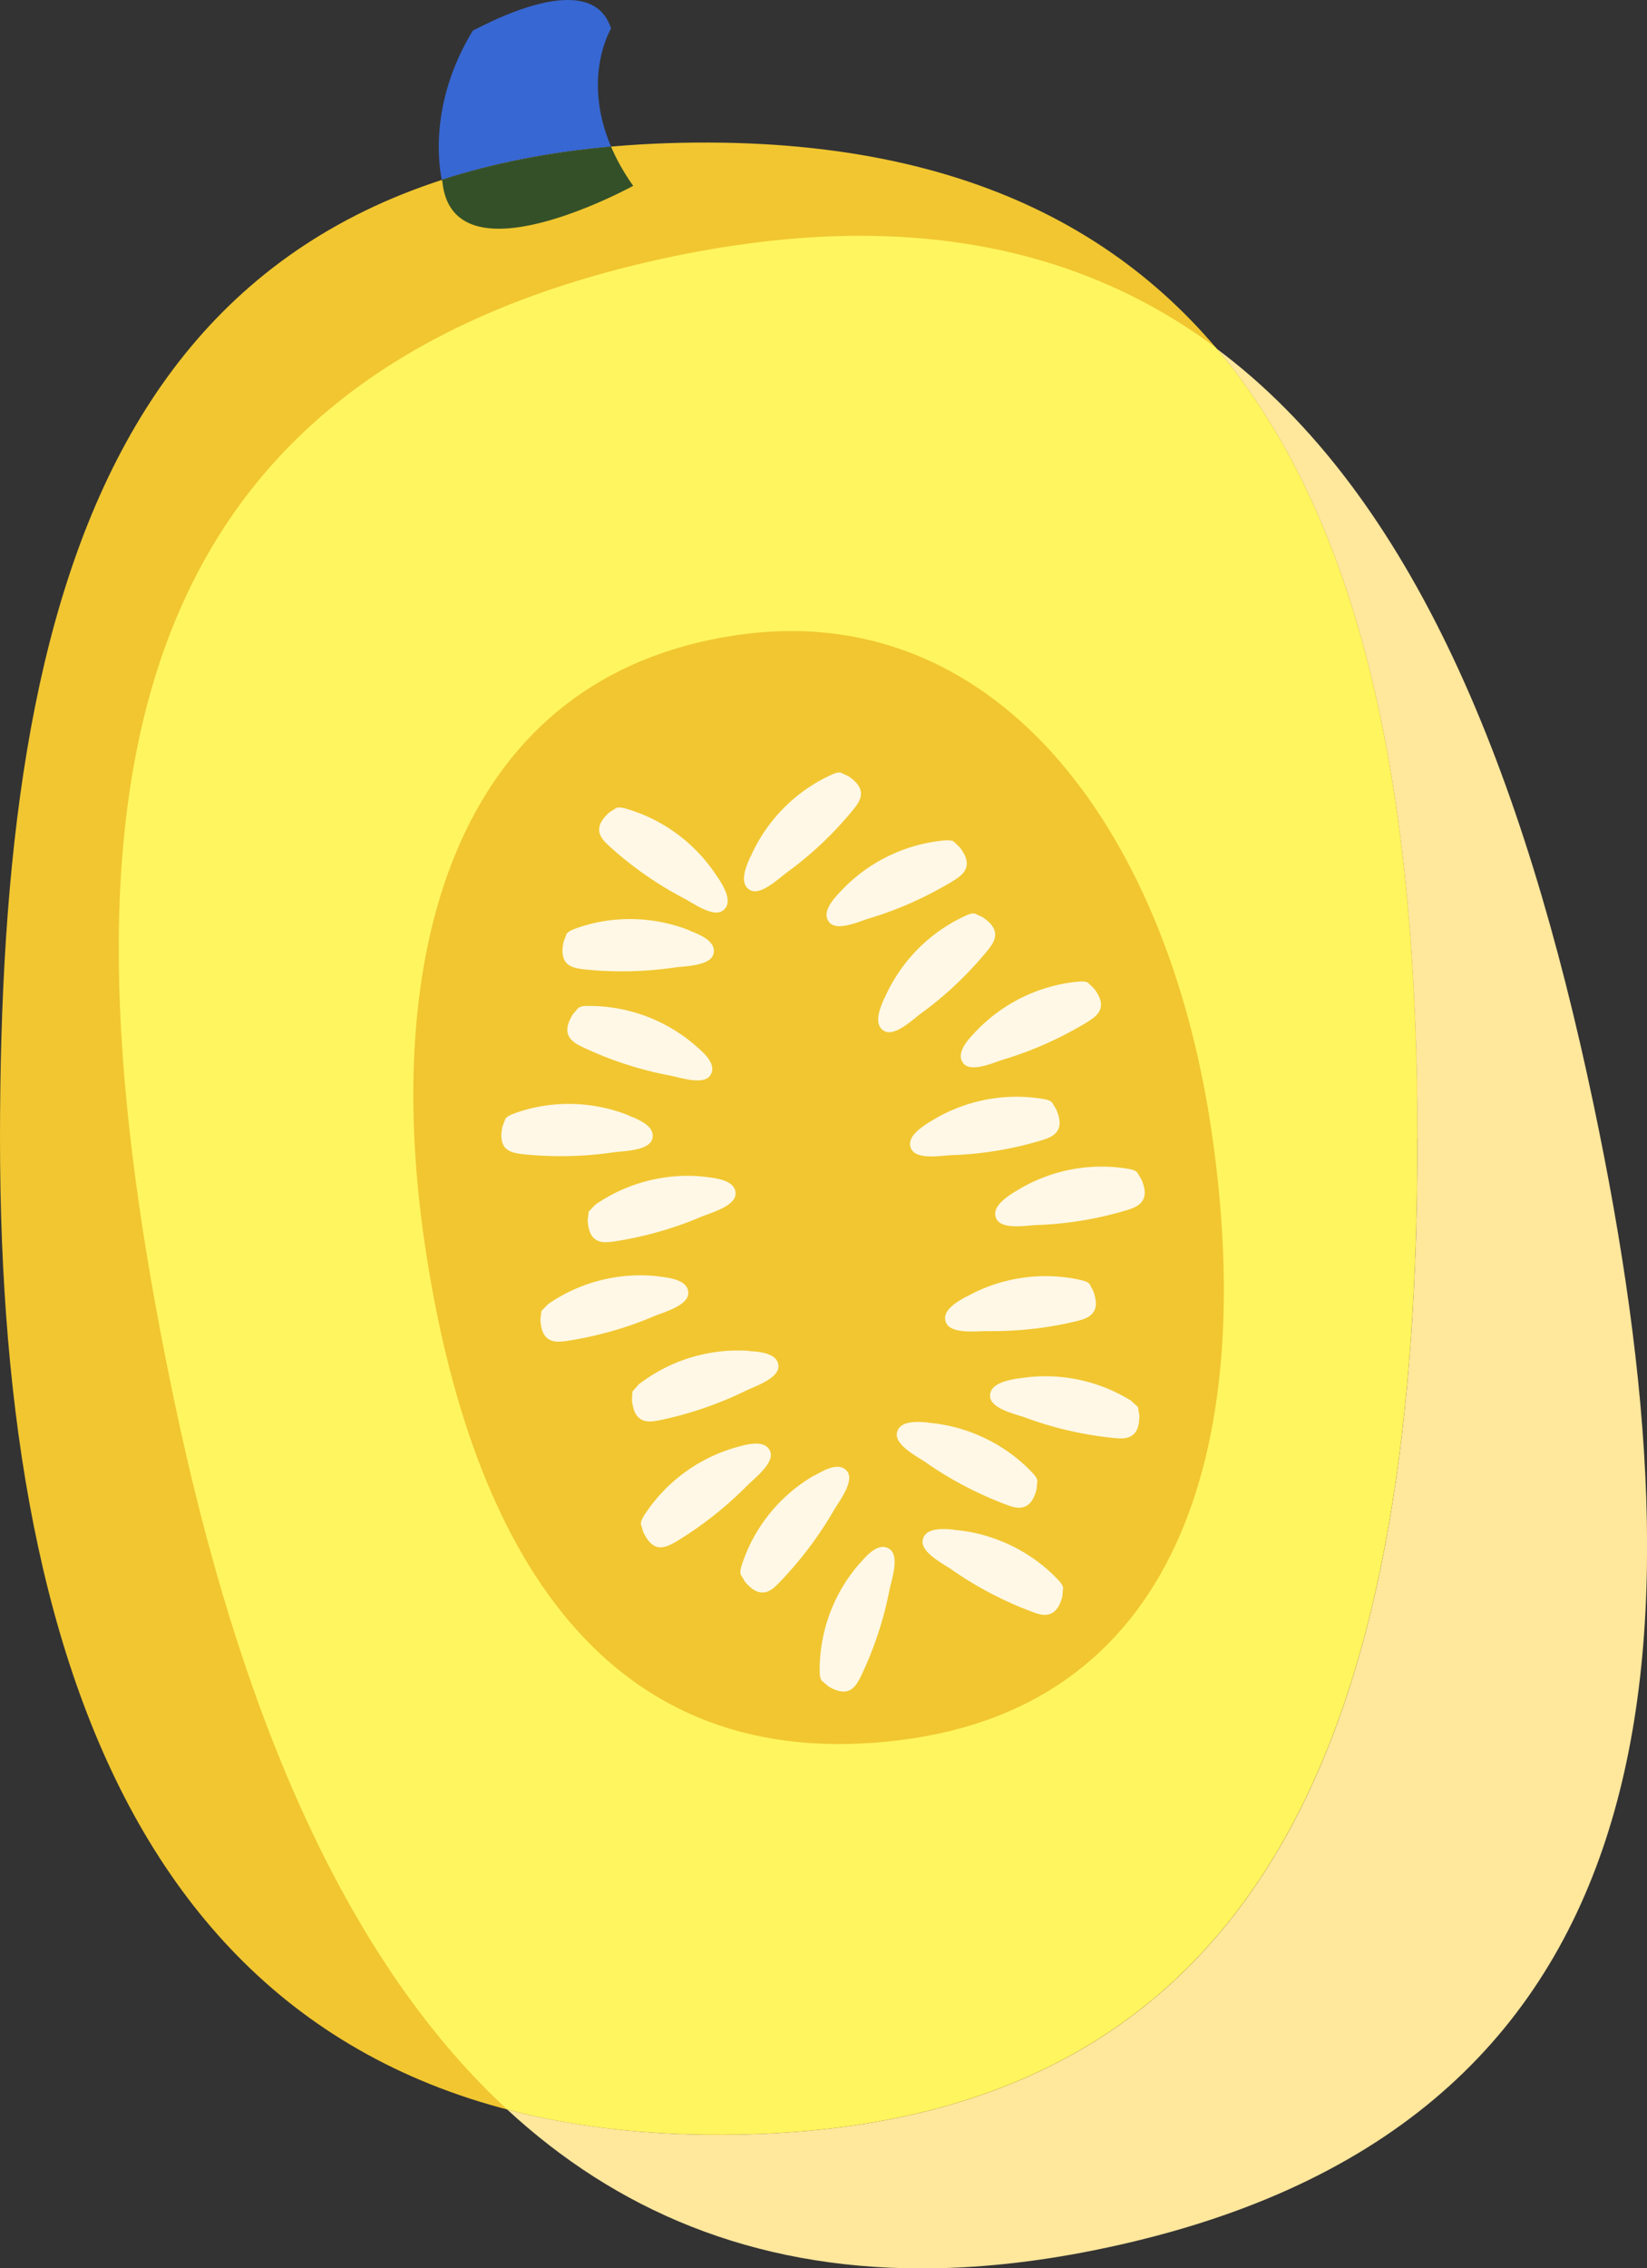
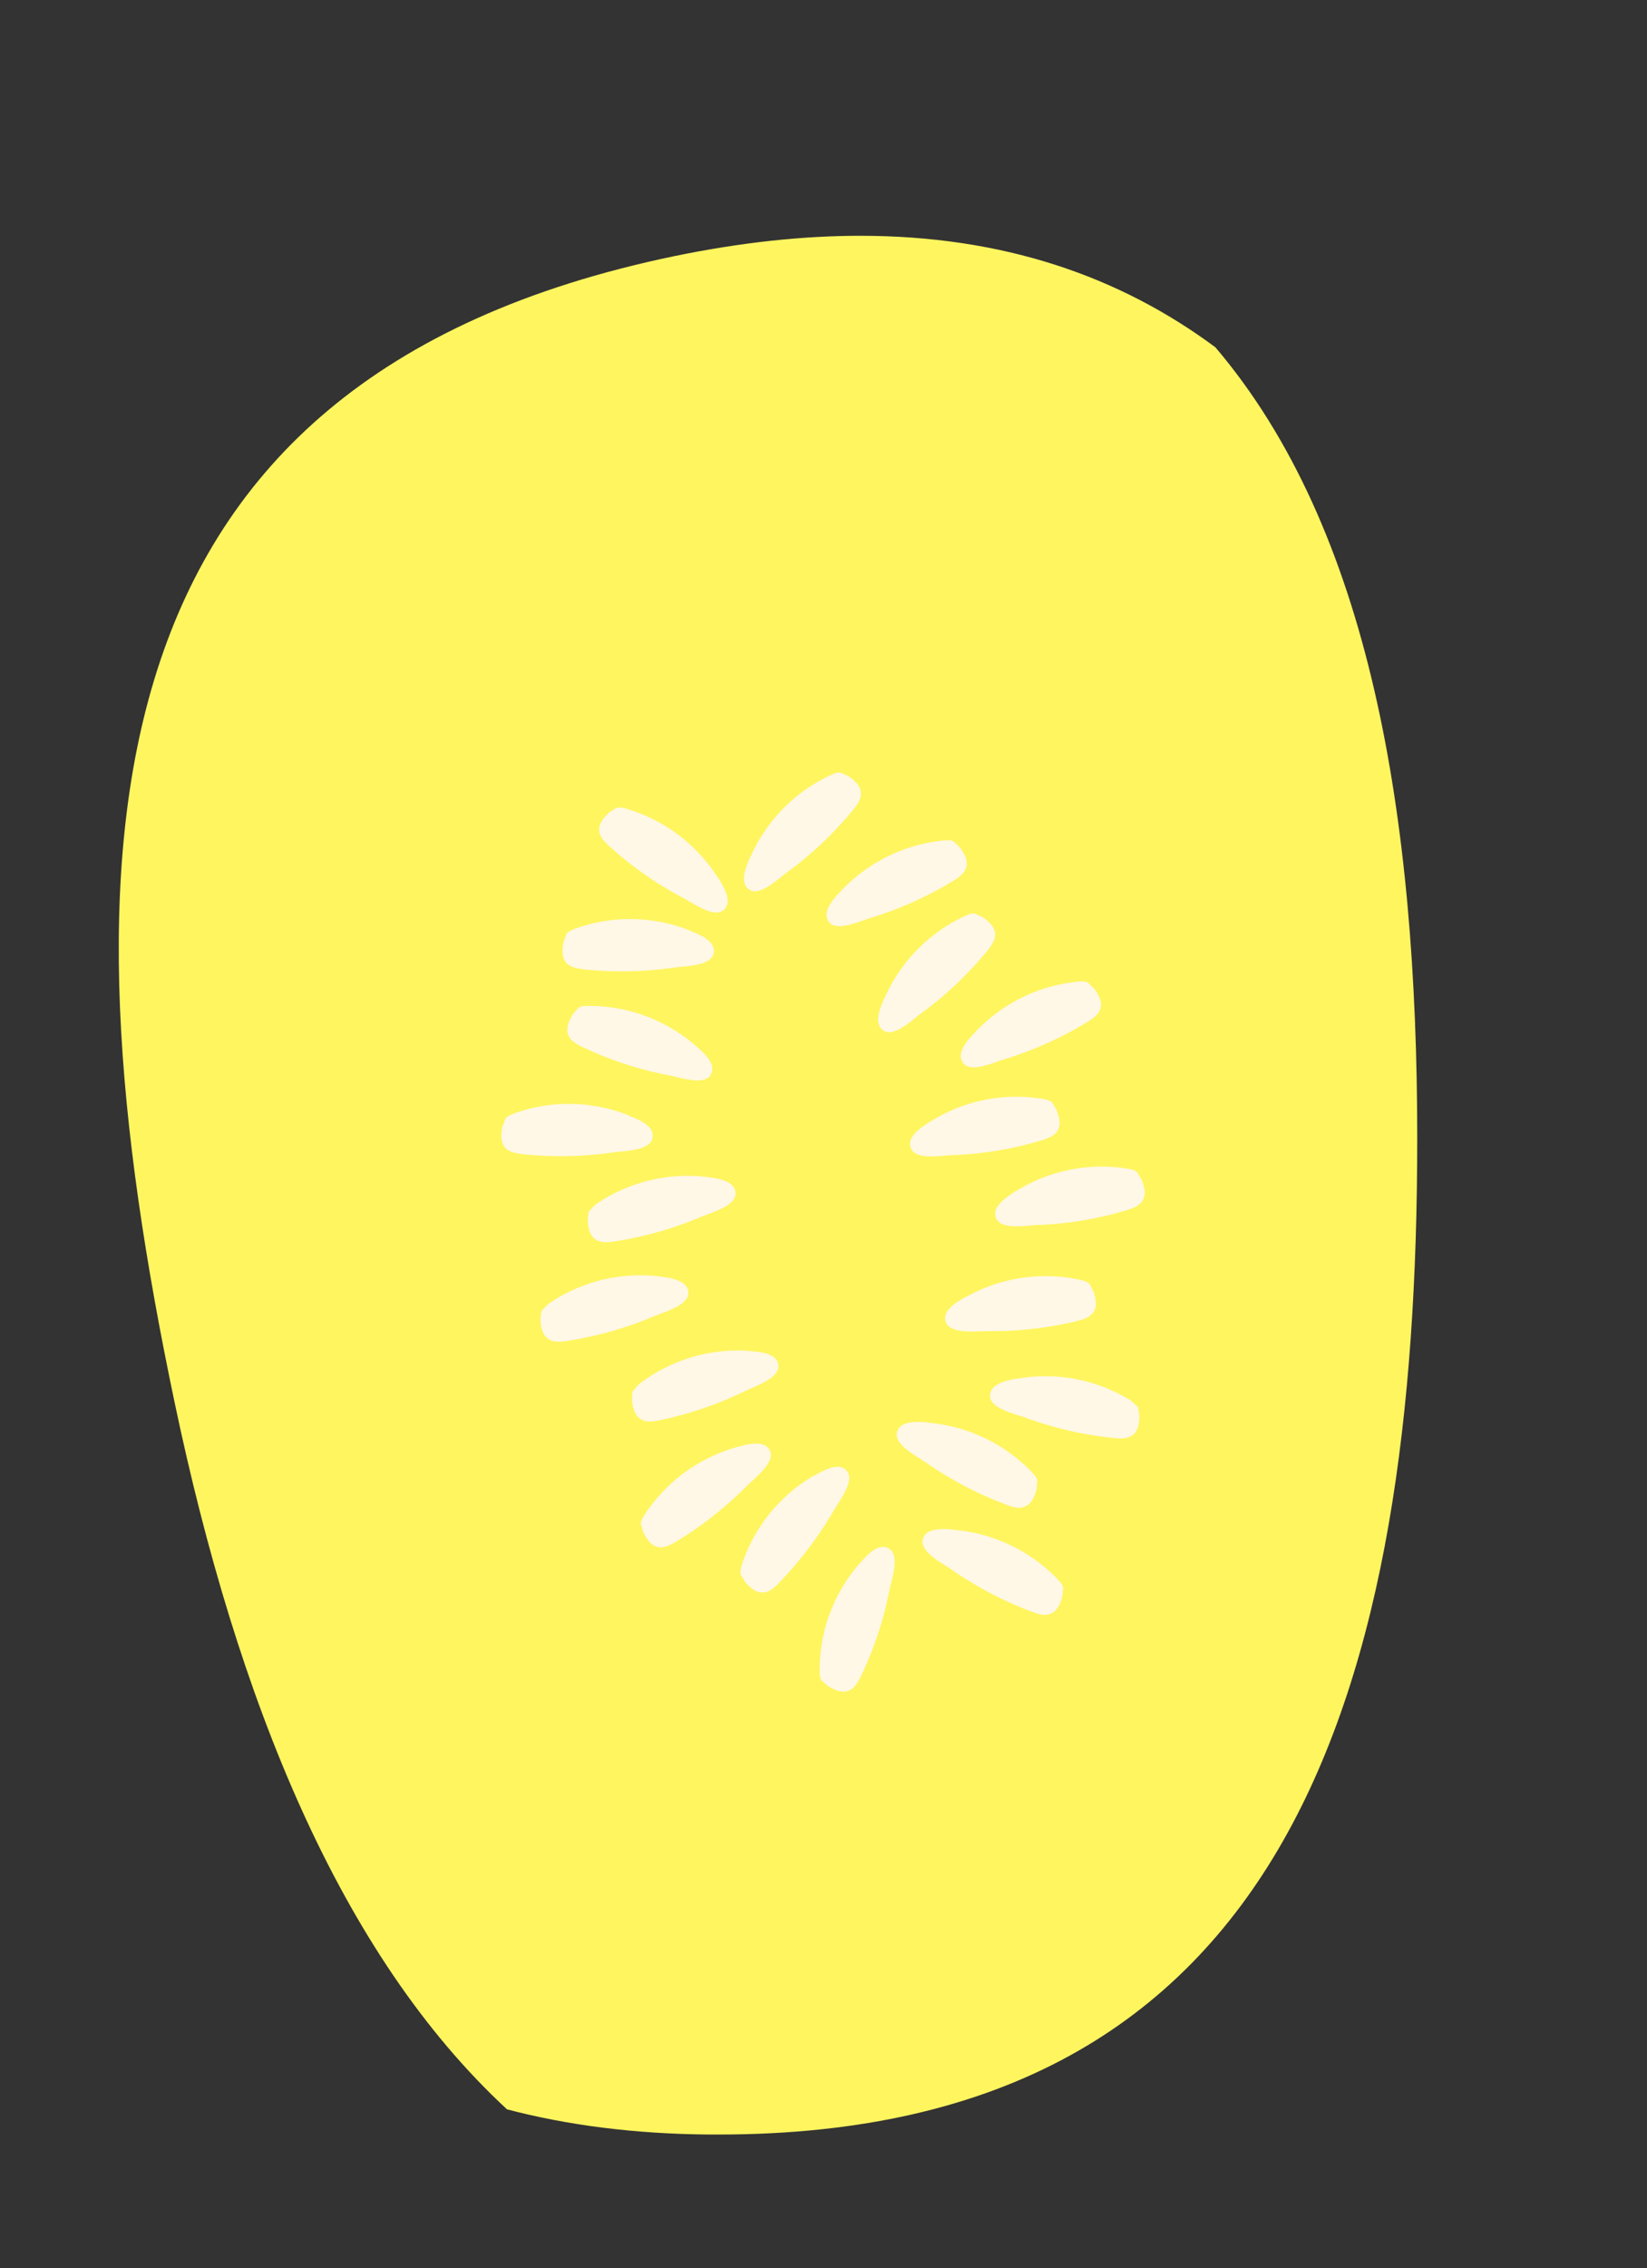
<svg xmlns="http://www.w3.org/2000/svg" id="Layer_2" width="81.86" height="112.64">
  <rect width="100%" height="100%" fill="#333333" stroke="none" />
  <defs>
    <style>.cls-1{fill:#fff8e6}.cls-2{fill:#f1c630}</style>
  </defs>
  <g id="Layer_1-2" data-name="Layer_1">
-     <path d="M70.45 56.55c0 27.32-6.34 49.74-35.23 49.47C8.01 105.76 0 83.87 0 56.55S5.62 6.99 35.23 7.08c28.41.09 35.23 22.15 35.23 49.47" class="cls-2" />
-     <path d="M60.42 17.26c7.68 9.03 10.03 23.25 10.03 39.29 0 27.16-6.26 49.47-34.71 49.47h-.51c-3.68-.03-7.01-.47-10.02-1.25 5.4 4.99 12.15 7.89 20.6 7.89 2.68 0 5.53-.29 8.56-.9 28.97-5.82 30.59-29.59 24.83-56.93-3.43-16.3-8.89-30.22-18.78-37.55" style="fill:#ffe79c" />
    <path d="M42.76 11.71c-2.86 0-5.94.33-9.24 1.01C3.87 18.87 2.93 42.32 8.68 69.66c3.1 14.74 8.2 27.41 16.52 35.1 3.01.79 6.34 1.22 10.02 1.25h.51c28.45 0 34.71-22.31 34.71-49.47 0-16.03-2.35-30.26-10.03-39.29-4.77-3.54-10.57-5.54-17.66-5.54" style="fill:#fff55f" />
-     <path d="M60.2 56.07c2.26 15.15-1.28 28.57-15.44 30.35-14.65 1.84-21.37-9.37-23.63-24.52s1.83-28.33 15.44-30.35c12.75-1.9 21.37 9.37 23.63 24.52" class="cls-2" />
    <path d="M43.97 49.56a8.04 8.04 0 0 1 4.02-4.08c.15-.07.3-.13.46-.11l.39.18c.29.2.59.46.62.81.03.32-.18.6-.38.85-.96 1.17-2.07 2.23-3.3 3.12-.4.29-1.31 1.18-1.84.87-.56-.33-.18-1.18.02-1.64ZM48.45 51.28a8.08 8.08 0 0 1 5.15-2.53c.16-.01.33-.02.47.05l.31.3c.21.28.41.63.32.97-.08.31-.37.51-.64.68-1.3.79-2.69 1.42-4.15 1.86-.48.14-1.62.68-2.02.21-.42-.5.22-1.18.56-1.54M37.3 42.56a8.04 8.04 0 0 1 4.02-4.08c.15-.07.3-.13.46-.11l.39.18c.29.2.59.46.62.81.03.32-.18.6-.38.85-.96 1.17-2.07 2.23-3.3 3.12-.4.29-1.31 1.18-1.84.87-.56-.33-.18-1.18.02-1.64ZM41.78 44.27a8.08 8.08 0 0 1 5.15-2.53c.16-.01.33-.02.47.05l.31.3c.21.28.41.63.32.97-.08.31-.37.51-.64.68-1.3.79-2.69 1.42-4.15 1.86-.48.14-1.62.68-2.02.21-.42-.5.22-1.18.56-1.54M46.23 55.71a8.04 8.04 0 0 1 5.62-1.13c.16.03.32.06.44.17l.22.37c.13.33.24.71.06 1.02-.16.28-.49.4-.79.49-1.45.44-2.96.69-4.48.74-.5.02-1.74.25-2.01-.31-.28-.59.52-1.08.93-1.35ZM50.46 59.18a8.04 8.04 0 0 1 5.62-1.13c.16.03.32.06.44.17l.22.37c.13.33.24.71.06 1.02-.16.28-.49.4-.79.49-1.45.44-2.96.69-4.48.74-.5.02-1.74.25-2.01-.31-.28-.59.52-1.08.93-1.35ZM48.04 64.4c1.7-.96 3.77-1.26 5.67-.83.16.04.32.08.44.19l.2.38c.11.34.2.73 0 1.02-.17.27-.51.37-.82.45-1.48.36-3 .52-4.52.5-.5 0-1.75.15-1.99-.42-.25-.6.57-1.05 1-1.29ZM50.58 68.47a8.07 8.07 0 0 1 5.63 1.09l.35.32.07.42c0 .35-.05.75-.33.97-.25.2-.6.18-.92.15-1.51-.15-3-.49-4.43-1.02-.47-.17-1.71-.43-1.74-1.05-.03-.65.89-.8 1.37-.89ZM46.14 70.66c1.95.16 3.83 1.06 5.17 2.48.11.12.22.24.25.4l-.04.43c-.09.34-.24.71-.57.85-.29.13-.63.03-.93-.09-1.42-.53-2.78-1.24-4.02-2.11-.41-.28-1.54-.85-1.42-1.46.13-.64 1.06-.55 1.56-.51ZM47.42 75.98c1.95.16 3.83 1.06 5.17 2.48.11.12.22.24.25.4l-.04.43c-.09.34-.24.71-.57.85-.29.13-.63.03-.93-.09-1.42-.53-2.78-1.24-4.02-2.11-.41-.28-1.54-.85-1.42-1.46.13-.64 1.06-.55 1.56-.51ZM34.58 51.94a8.06 8.06 0 0 0-5.38-1.98c-.16 0-.33.01-.46.1l-.28.33c-.18.31-.34.67-.22 1 .11.3.42.47.71.61 1.37.65 2.83 1.13 4.32 1.41.49.09 1.69.51 2.03 0 .37-.54-.35-1.15-.72-1.47M31.26 55.4c-1.81-.73-3.9-.77-5.73-.09-.15.06-.31.12-.41.25l-.15.4c-.07.35-.1.74.12 1.02.2.24.55.3.87.34 1.51.16 3.04.13 4.54-.09.49-.07 1.76-.07 1.92-.67.17-.63-.7-.97-1.16-1.15ZM35.69 43.61a8.06 8.06 0 0 0-4.58-3.45c-.15-.04-.32-.08-.47-.04l-.36.23c-.26.24-.52.54-.5.89.02.32.27.57.5.78 1.12 1.02 2.38 1.9 3.72 2.6.44.23 1.47.98 1.95.59.51-.41 0-1.2-.26-1.62ZM34.3 46.22c-1.81-.73-3.9-.77-5.73-.09-.15.06-.31.12-.41.25l-.15.4c-.07.35-.1.74.12 1.02.2.24.55.3.87.34 1.51.16 3.04.13 4.54-.09.49-.07 1.76-.07 1.92-.67.17-.63-.7-.97-1.16-1.15ZM35.16 58.46c-1.94-.25-3.96.25-5.57 1.37l-.33.34-.05.43c.02.35.09.75.38.95.26.19.61.15.92.11 1.5-.23 2.97-.64 4.37-1.24.46-.19 1.68-.52 1.68-1.14 0-.65-.93-.76-1.42-.82ZM32.81 63.4c-1.94-.25-3.96.25-5.57 1.37l-.33.34-.05.43c.02.35.09.75.38.95.26.19.61.15.92.11 1.5-.23 2.97-.64 4.37-1.24.46-.19 1.68-.52 1.68-1.14 0-.65-.93-.76-1.42-.82ZM37.22 67.09a8.07 8.07 0 0 0-5.48 1.67l-.31.36-.02.43c.04.35.13.74.43.93.27.17.62.12.93.06 1.49-.31 2.93-.8 4.3-1.47.45-.22 1.65-.61 1.62-1.23-.03-.65-.97-.71-1.46-.74ZM36.66 71.86a8.07 8.07 0 0 0-4.63 3.38c-.09.14-.17.28-.18.44l.12.41c.16.32.37.66.71.74.31.07.62-.09.9-.25 1.3-.78 2.5-1.73 3.57-2.81.35-.35 1.36-1.12 1.13-1.69-.25-.6-1.14-.35-1.62-.22M40.48 73.27a8 8 0 0 0-3.61 4.45c-.05.15-.09.32-.06.47l.22.37c.23.27.52.54.88.53.32 0 .58-.24.8-.47A18.5 18.5 0 0 0 41.45 75c.25-.43 1.03-1.43.66-1.92-.39-.52-1.2-.04-1.62.2ZM42.74 77.63a8.04 8.04 0 0 0-2 5.37c0 .16.01.33.1.47l.33.28c.3.18.67.34 1 .22.3-.11.47-.42.61-.7.66-1.37 1.14-2.82 1.43-4.31.1-.49.52-1.68 0-2.03-.54-.37-1.15.34-1.47.71Z" class="cls-1" />
-     <path d="M28.22 0c-2 0-4.6 1.48-4.72 1.52-2.21 3.63-1.67 6.79-1.54 7.41 2.52-.82 5.31-1.38 8.41-1.65-1.47-3.45 0-5.86 0-5.86C30.04.36 29.2 0 28.22 0" style="fill:#3767d3" />
-     <path d="M30.37 7.28c-3.1.28-5.89.84-8.41 1.65l.03.11c.18 1.74 1.35 2.32 2.8 2.32 2.8 0 6.68-2.13 6.68-2.13-.48-.68-.84-1.33-1.1-1.95" style="fill:#345028" />
  </g>
</svg>